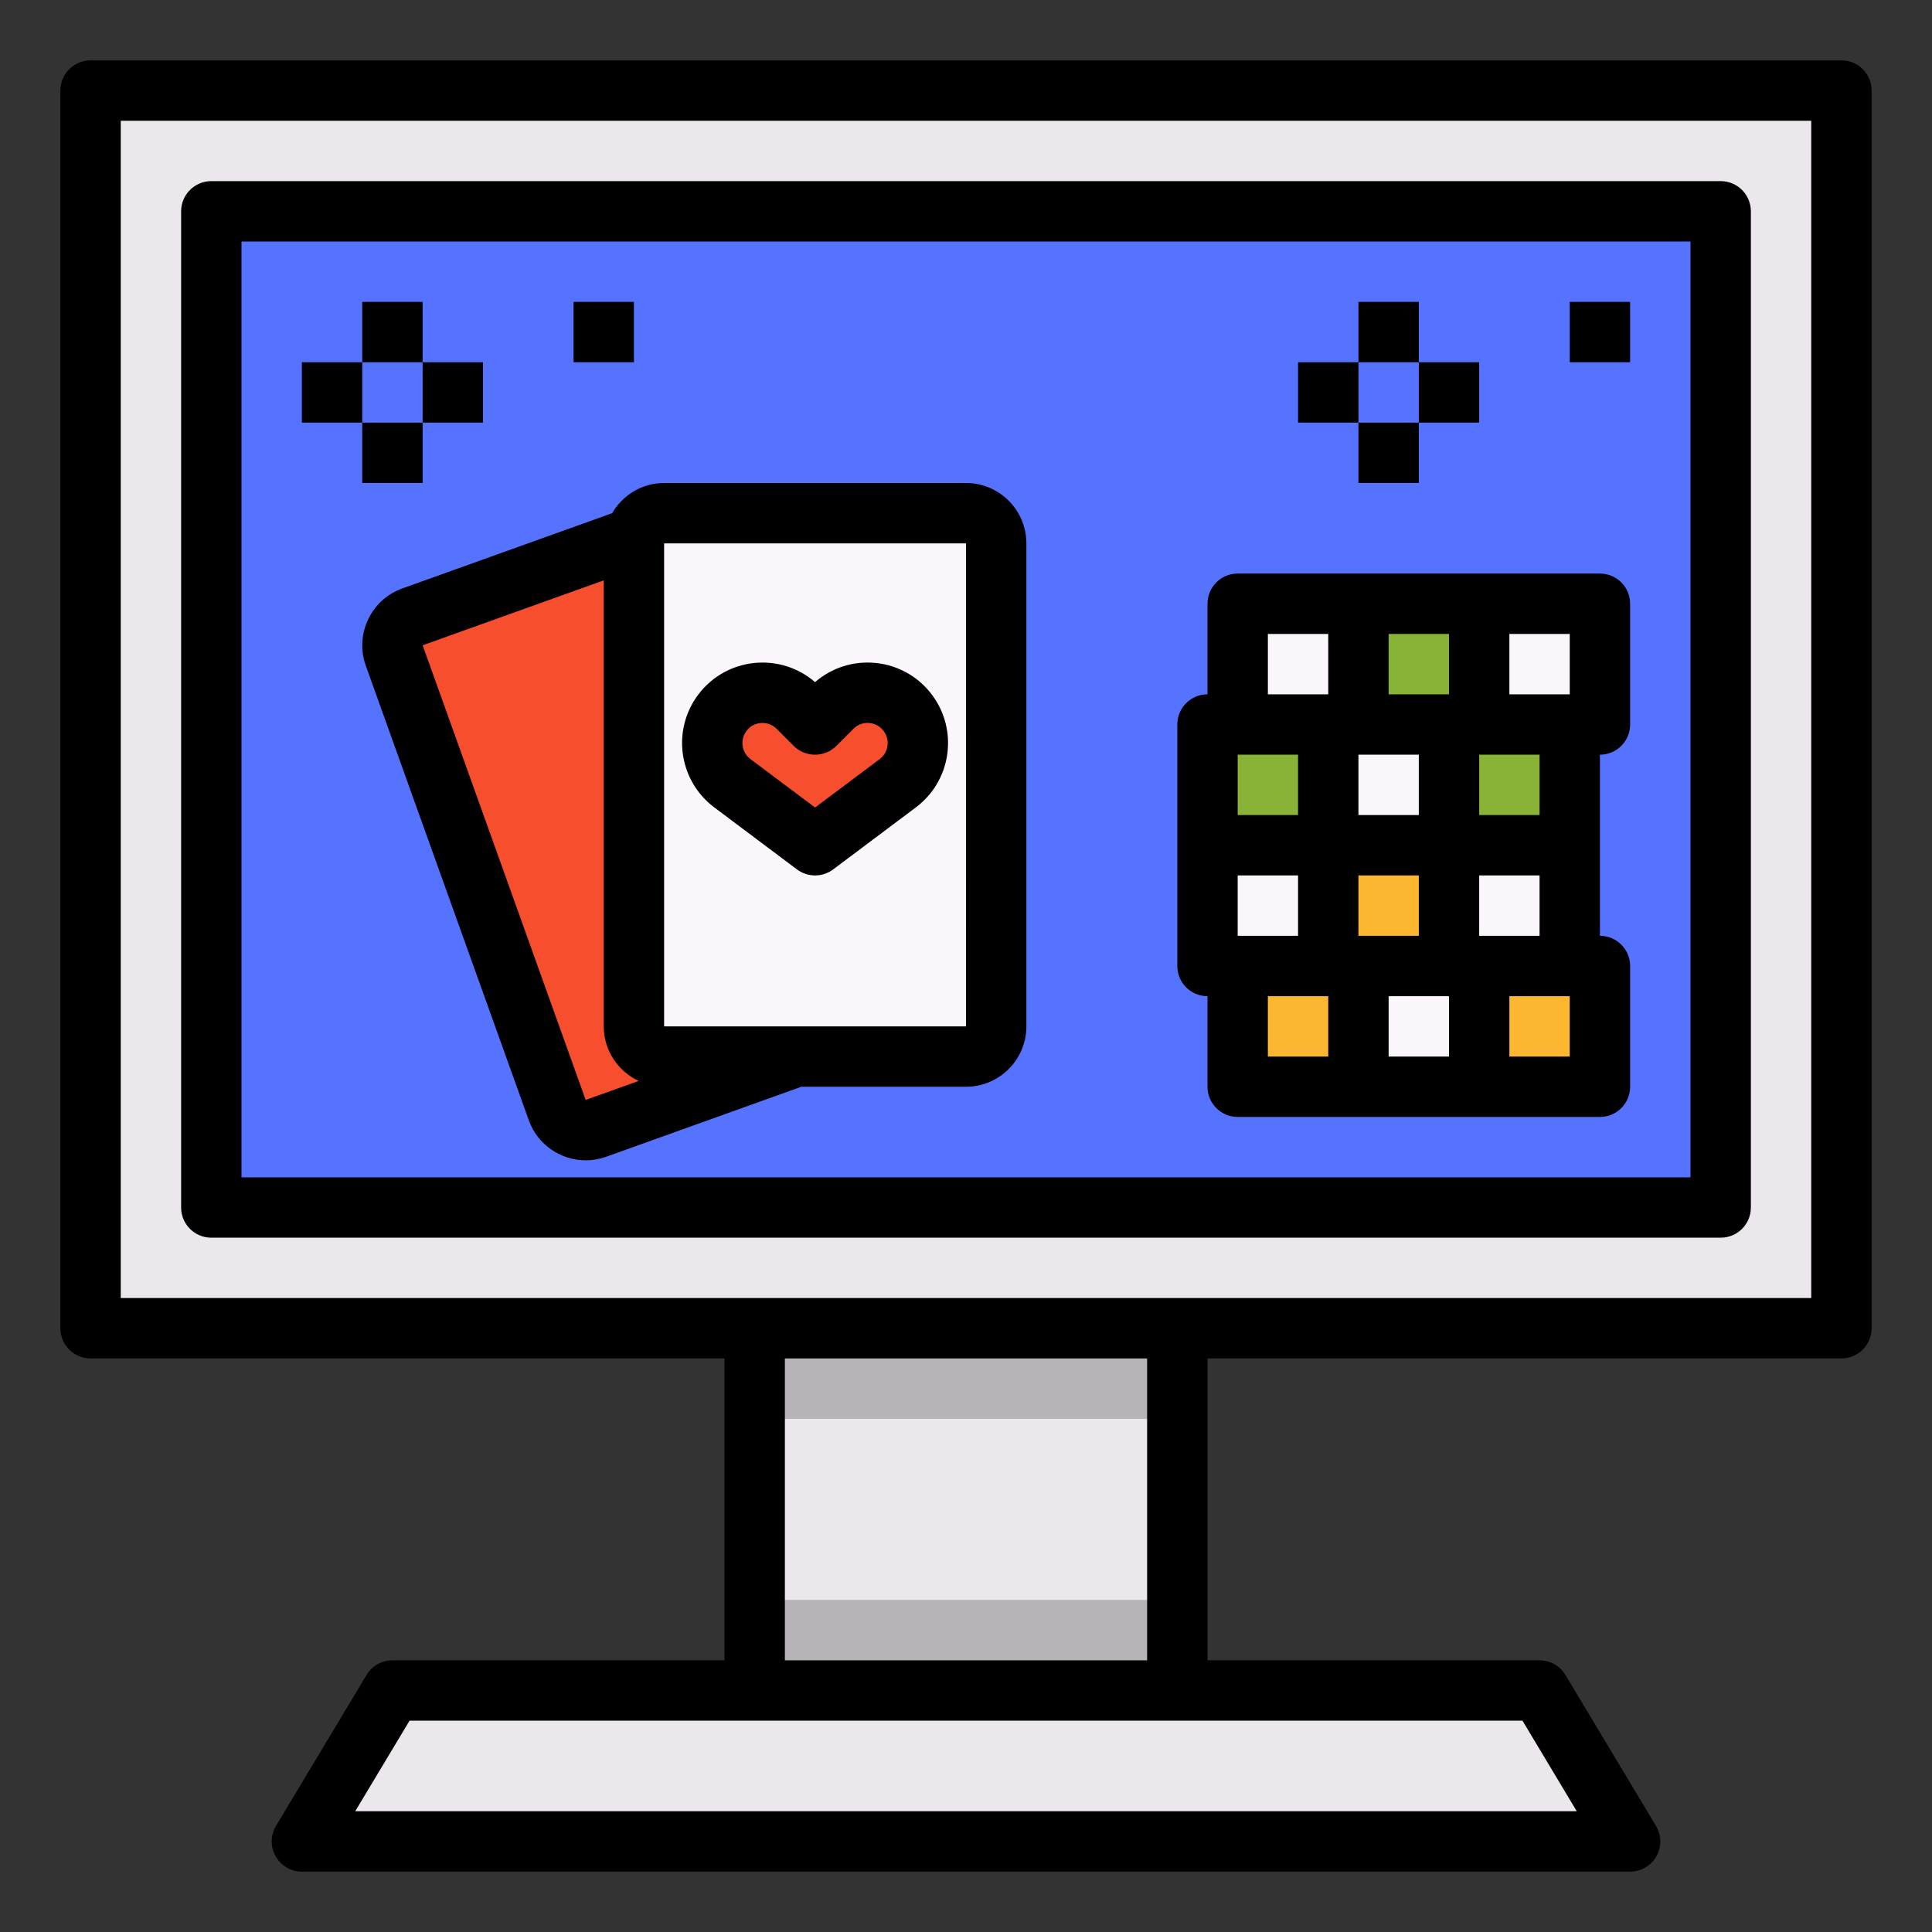
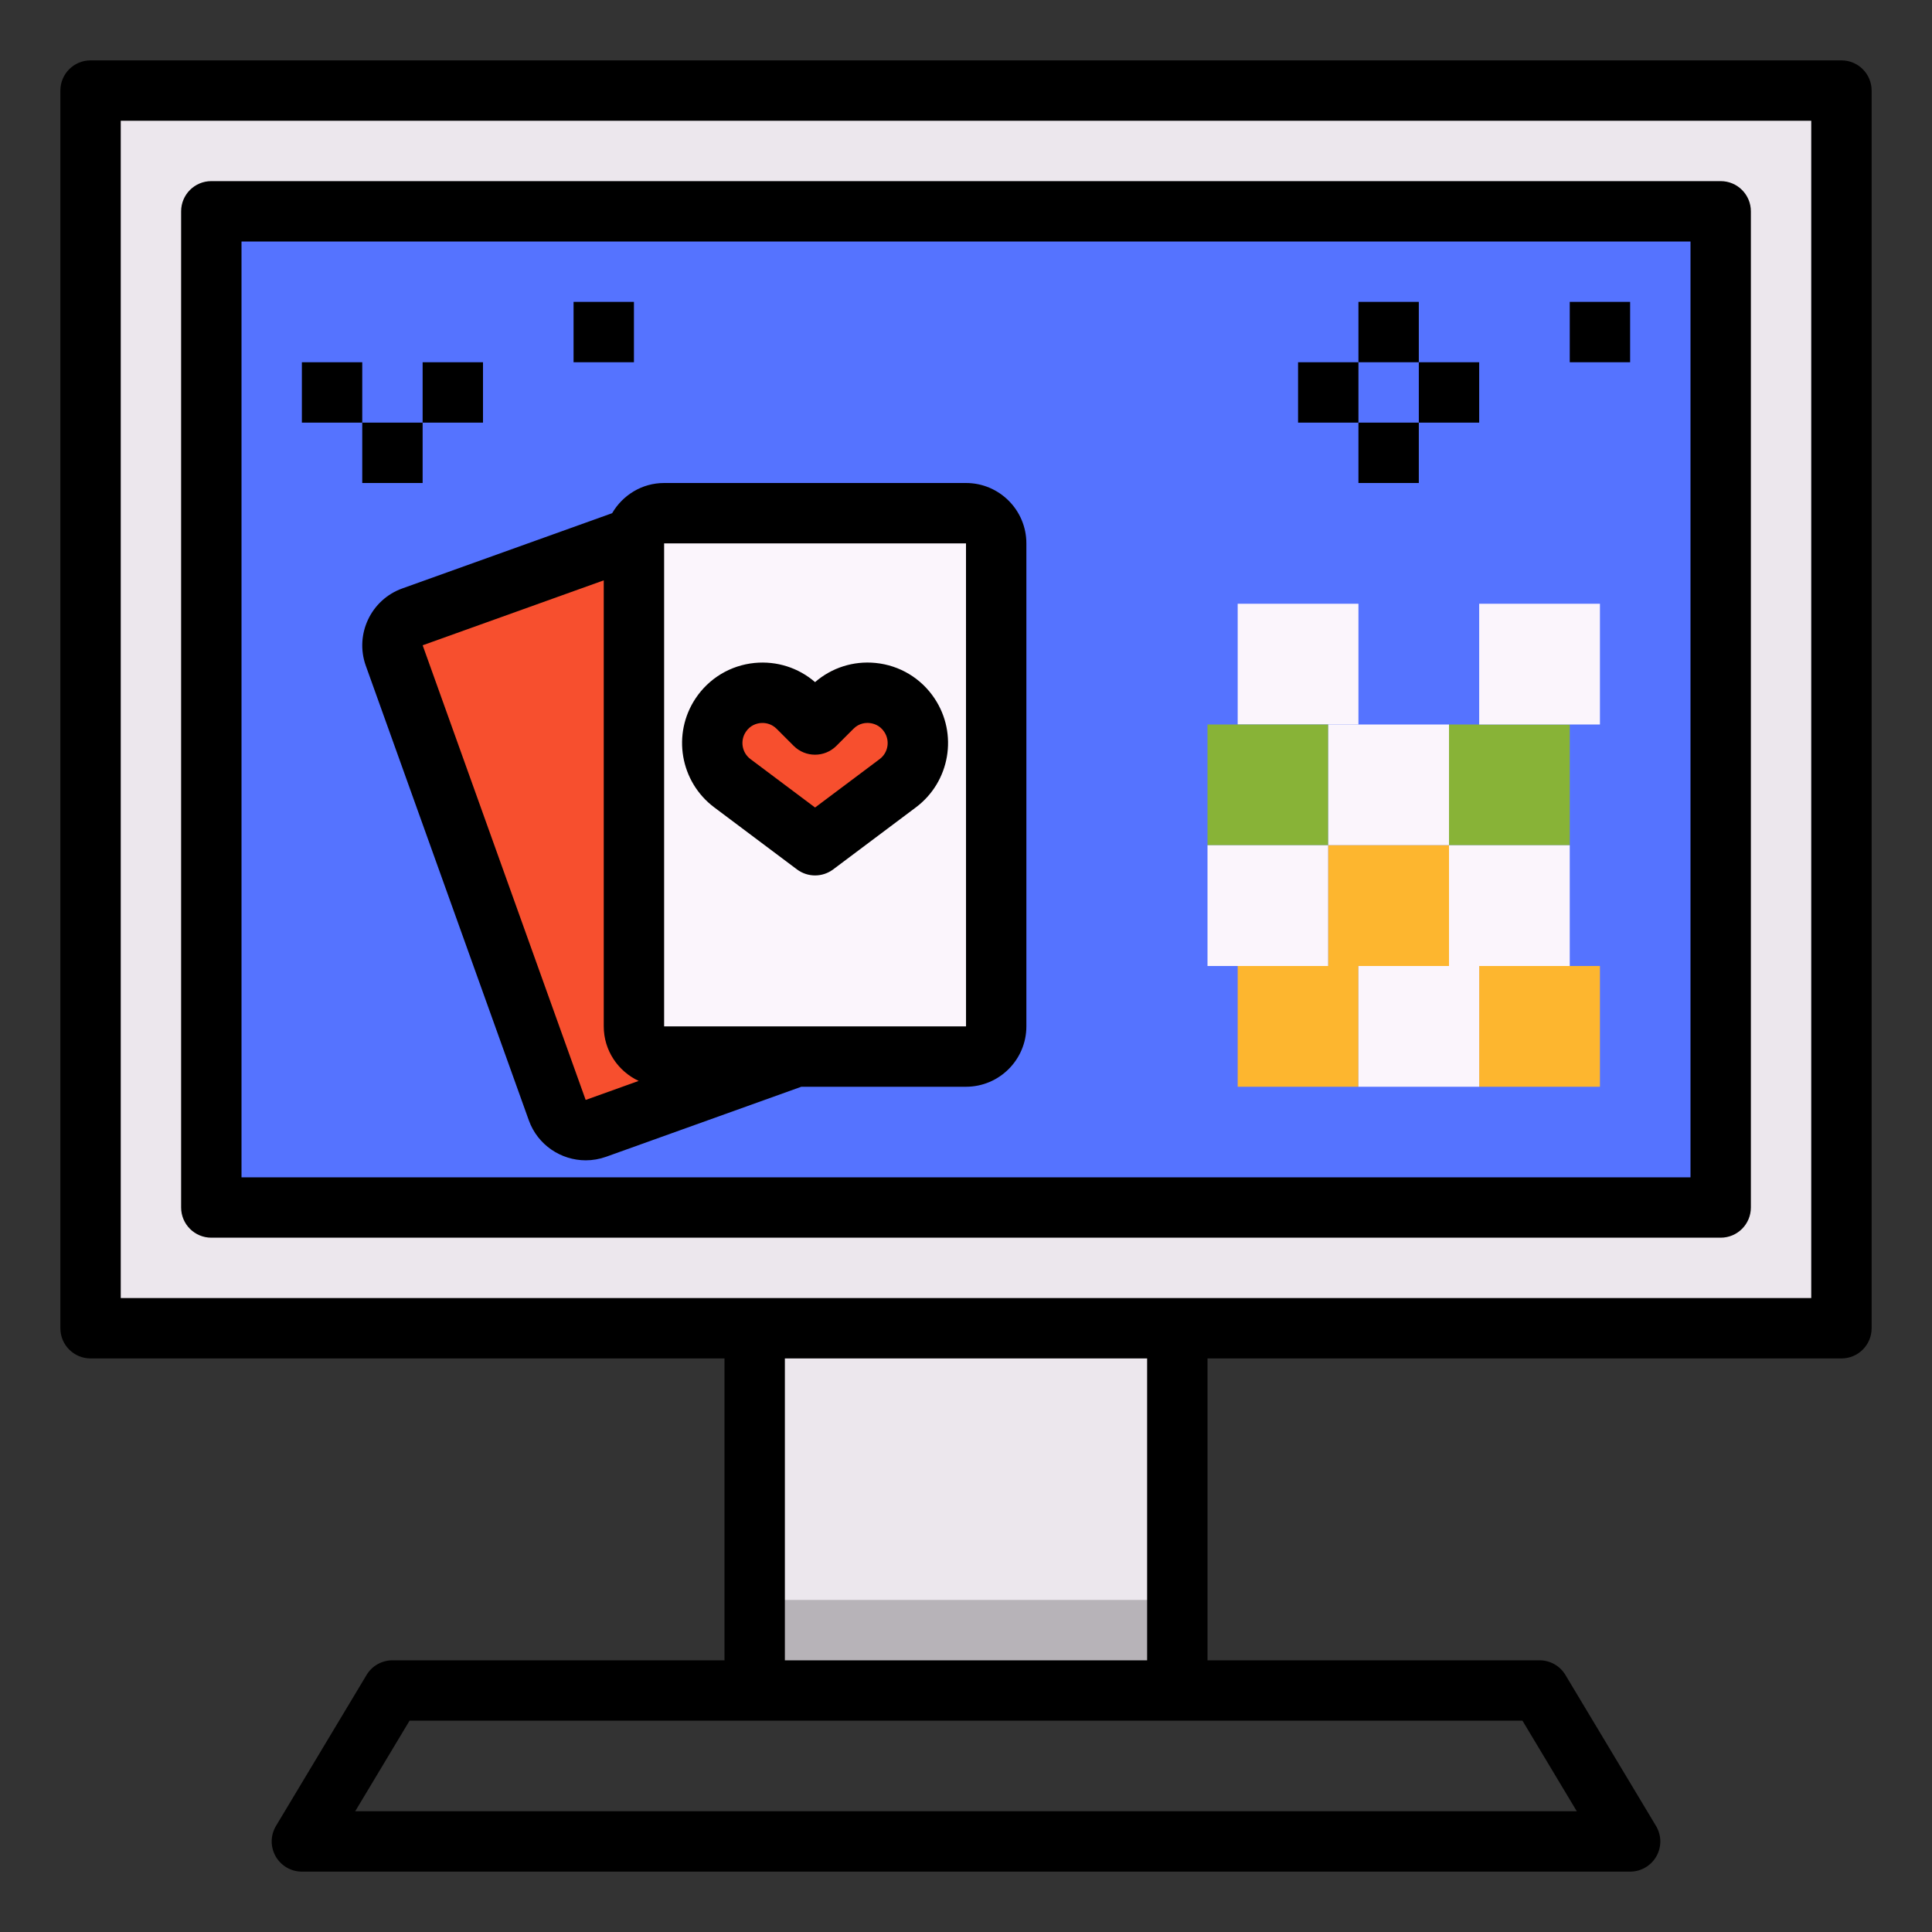
<svg xmlns="http://www.w3.org/2000/svg" id="Layer_1_1_" enable-background="new 0 0 64 64" height="512" viewBox="0 0 64 64" width="512">
  <rect x="0" y="0" width="64" height="64" fill="#333333" stroke="none" />
  <path d="m57 7h-50v33h50z" fill="#5573ff" />
  <g fill="#ece7ed">
    <path d="m25 44h14v12h-14z" />
    <path d="m3 44h58v-41h-58zm4-37h50v33h-50z" />
-     <path d="m13 56-3 5h44l-3-5z" />
  </g>
  <path d="m48 24v4h4v-4h-3z" fill="#88b337" />
  <path d="m45 24v-4h-4v4h3z" fill="#fbf5fc" />
  <path d="m44 28v-4h-3-1v4h1z" fill="#88b337" />
  <path d="m48 32h1 3v-4h-4z" fill="#fbf5fc" />
  <path d="m44 28h-3-1v4h1 3z" fill="#fbf5fc" />
  <path d="m44 24v4h4v-4h-3z" fill="#fbf5fc" />
-   <path d="m48 24h1v-4h-4v4z" fill="#88b337" />
  <path d="m49 24h3 1v-4h-4z" fill="#fbf5fc" />
  <path d="m21 34v-16c0-.075.027-.142.043-.212l-7.38 2.647c-.52.186-.79.759-.604 1.279l5.401 15.061c.186.52.759.79 1.279.604l6.631-2.379h-4.37c-.552 0-1-.448-1-1z" fill="#f74f2e" />
  <path d="m44 32h1 3v-4h-4z" fill="#fdb62f" />
  <path d="m32 17h-10c-.477 0-.857.341-.957.788-.016.07-.043.137-.043.212v16c0 .552.448 1 1 1h4.37 5.63c.552 0 1-.448 1-1v-16c0-.552-.448-1-1-1zm-2.26 8.945-2.74 2.055-2.74-2.055c-.707-.53-.876-1.52-.386-2.255.583-.874 1.819-.997 2.562-.254l.564.564.564-.564c.743-.743 1.98-.62 2.562.254.491.735.321 1.725-.386 2.255z" fill="#fbf5fc" />
  <path d="m49 36h4v-4h-1-3z" fill="#fdb62f" />
  <path d="m44 32h-3v4h4v-4z" fill="#fdb62f" />
  <path d="m48 32h-3v4h4v-4z" fill="#fbf5fc" />
  <path d="m27.564 23.436-.564.564-.564-.564c-.743-.743-1.98-.62-2.562.254-.49.735-.321 1.725.386 2.255l2.74 2.055 2.74-2.055c.707-.53.876-1.52.386-2.255-.582-.875-1.819-.997-2.562-.254z" fill="#f74f2e" />
-   <path d="m25 44h14v3h-14z" fill="#b7b3b8" />
  <path d="m25 53h14v3h-14z" fill="#b7b3b8" />
  <path d="m61 2h-58c-.553 0-1 .448-1 1v41c0 .552.447 1 1 1h21v10h-11c-.352 0-.677.184-.857.485l-3 5c-.186.309-.19.694-.013 1.007s.51.508.87.508h44c.36 0 .692-.194.87-.507s.173-.698-.013-1.007l-3-5c-.18-.302-.505-.486-.857-.486h-11v-10h21c.553 0 1-.448 1-1v-41c0-.552-.447-1-1-1zm-8.767 58h-40.466l1.8-3h36.867zm-14.233-5h-12v-10h12zm22-12h-56v-39h56z" />
  <path d="m7 41h50c.553 0 1-.448 1-1v-33c0-.552-.447-1-1-1h-50c-.553 0-1 .448-1 1v33c0 .552.447 1 1 1zm1-33h48v31h-48z" />
  <path d="m32 16h-10c-.737 0-1.375.405-1.722 1l-6.952 2.493c-1.037.372-1.58 1.519-1.209 2.558l5.401 15.061c.293.816 1.064 1.325 1.885 1.325.224 0 .451-.038.674-.117l6.468-2.32h5.455c1.103 0 2-.897 2-2v-16c0-1.103-.897-2-2-2zm-12.599 20.437-5.4-15.061 5.999-2.151v14.775c0 .801.476 1.488 1.157 1.807zm2.599-2.437v-16h10l.001 16z" />
-   <path d="m53 19h-12c-.553 0-1 .448-1 1v3c-.553 0-1 .448-1 1v4 4c0 .552.447 1 1 1v3c0 .552.447 1 1 1h12c.553 0 1-.448 1-1v-4c0-.552-.447-1-1-1v-3-3c.553 0 1-.448 1-1v-4c0-.552-.447-1-1-1zm-1 4h-2v-2h2zm-4 10v2h-2v-2zm-3-2v-2h2v2zm-2-6v2h-2v-2zm3-2v-2h2v2zm1 2v2h-2v-2zm2 0h2v2h-2zm-7-4h2v2h-2zm-1 8h2v2h-2zm1 4h2v2h-2zm10 2h-2v-2h2zm-3-4v-2h2v2z" />
  <path d="m29.004 21.961c-.736-.073-1.453.158-2.004.635-.551-.477-1.269-.706-2.004-.635-.798.079-1.51.507-1.954 1.174-.784 1.176-.513 2.762.618 3.61l2.74 2.055c.178.133.389.2.6.2s.422-.067.6-.2l2.74-2.055c1.131-.848 1.402-2.434.618-3.609-.444-.668-1.156-1.096-1.954-1.175zm.137 3.184-2.141 1.605-2.141-1.605c-.281-.211-.349-.607-.153-.901.151-.228.37-.281.487-.292.02-.002.042-.003.066-.003.124 0 .308.034.469.195l.564.564c.391.39 1.023.39 1.414 0l.565-.565c.191-.193.415-.204.534-.191.117.011.336.064.487.292.197.294.13.69-.151.901z" />
-   <path d="m12 10h2v2h-2z" />
  <path d="m14 12h2v2h-2z" />
  <path d="m12 14h2v2h-2z" />
  <path d="m10 12h2v2h-2z" />
  <path d="m19 10h2v2h-2z" />
  <path d="m45 10h2v2h-2z" />
  <path d="m47 12h2v2h-2z" />
  <path d="m45 14h2v2h-2z" />
  <path d="m43 12h2v2h-2z" />
  <path d="m52 10h2v2h-2z" />
</svg>